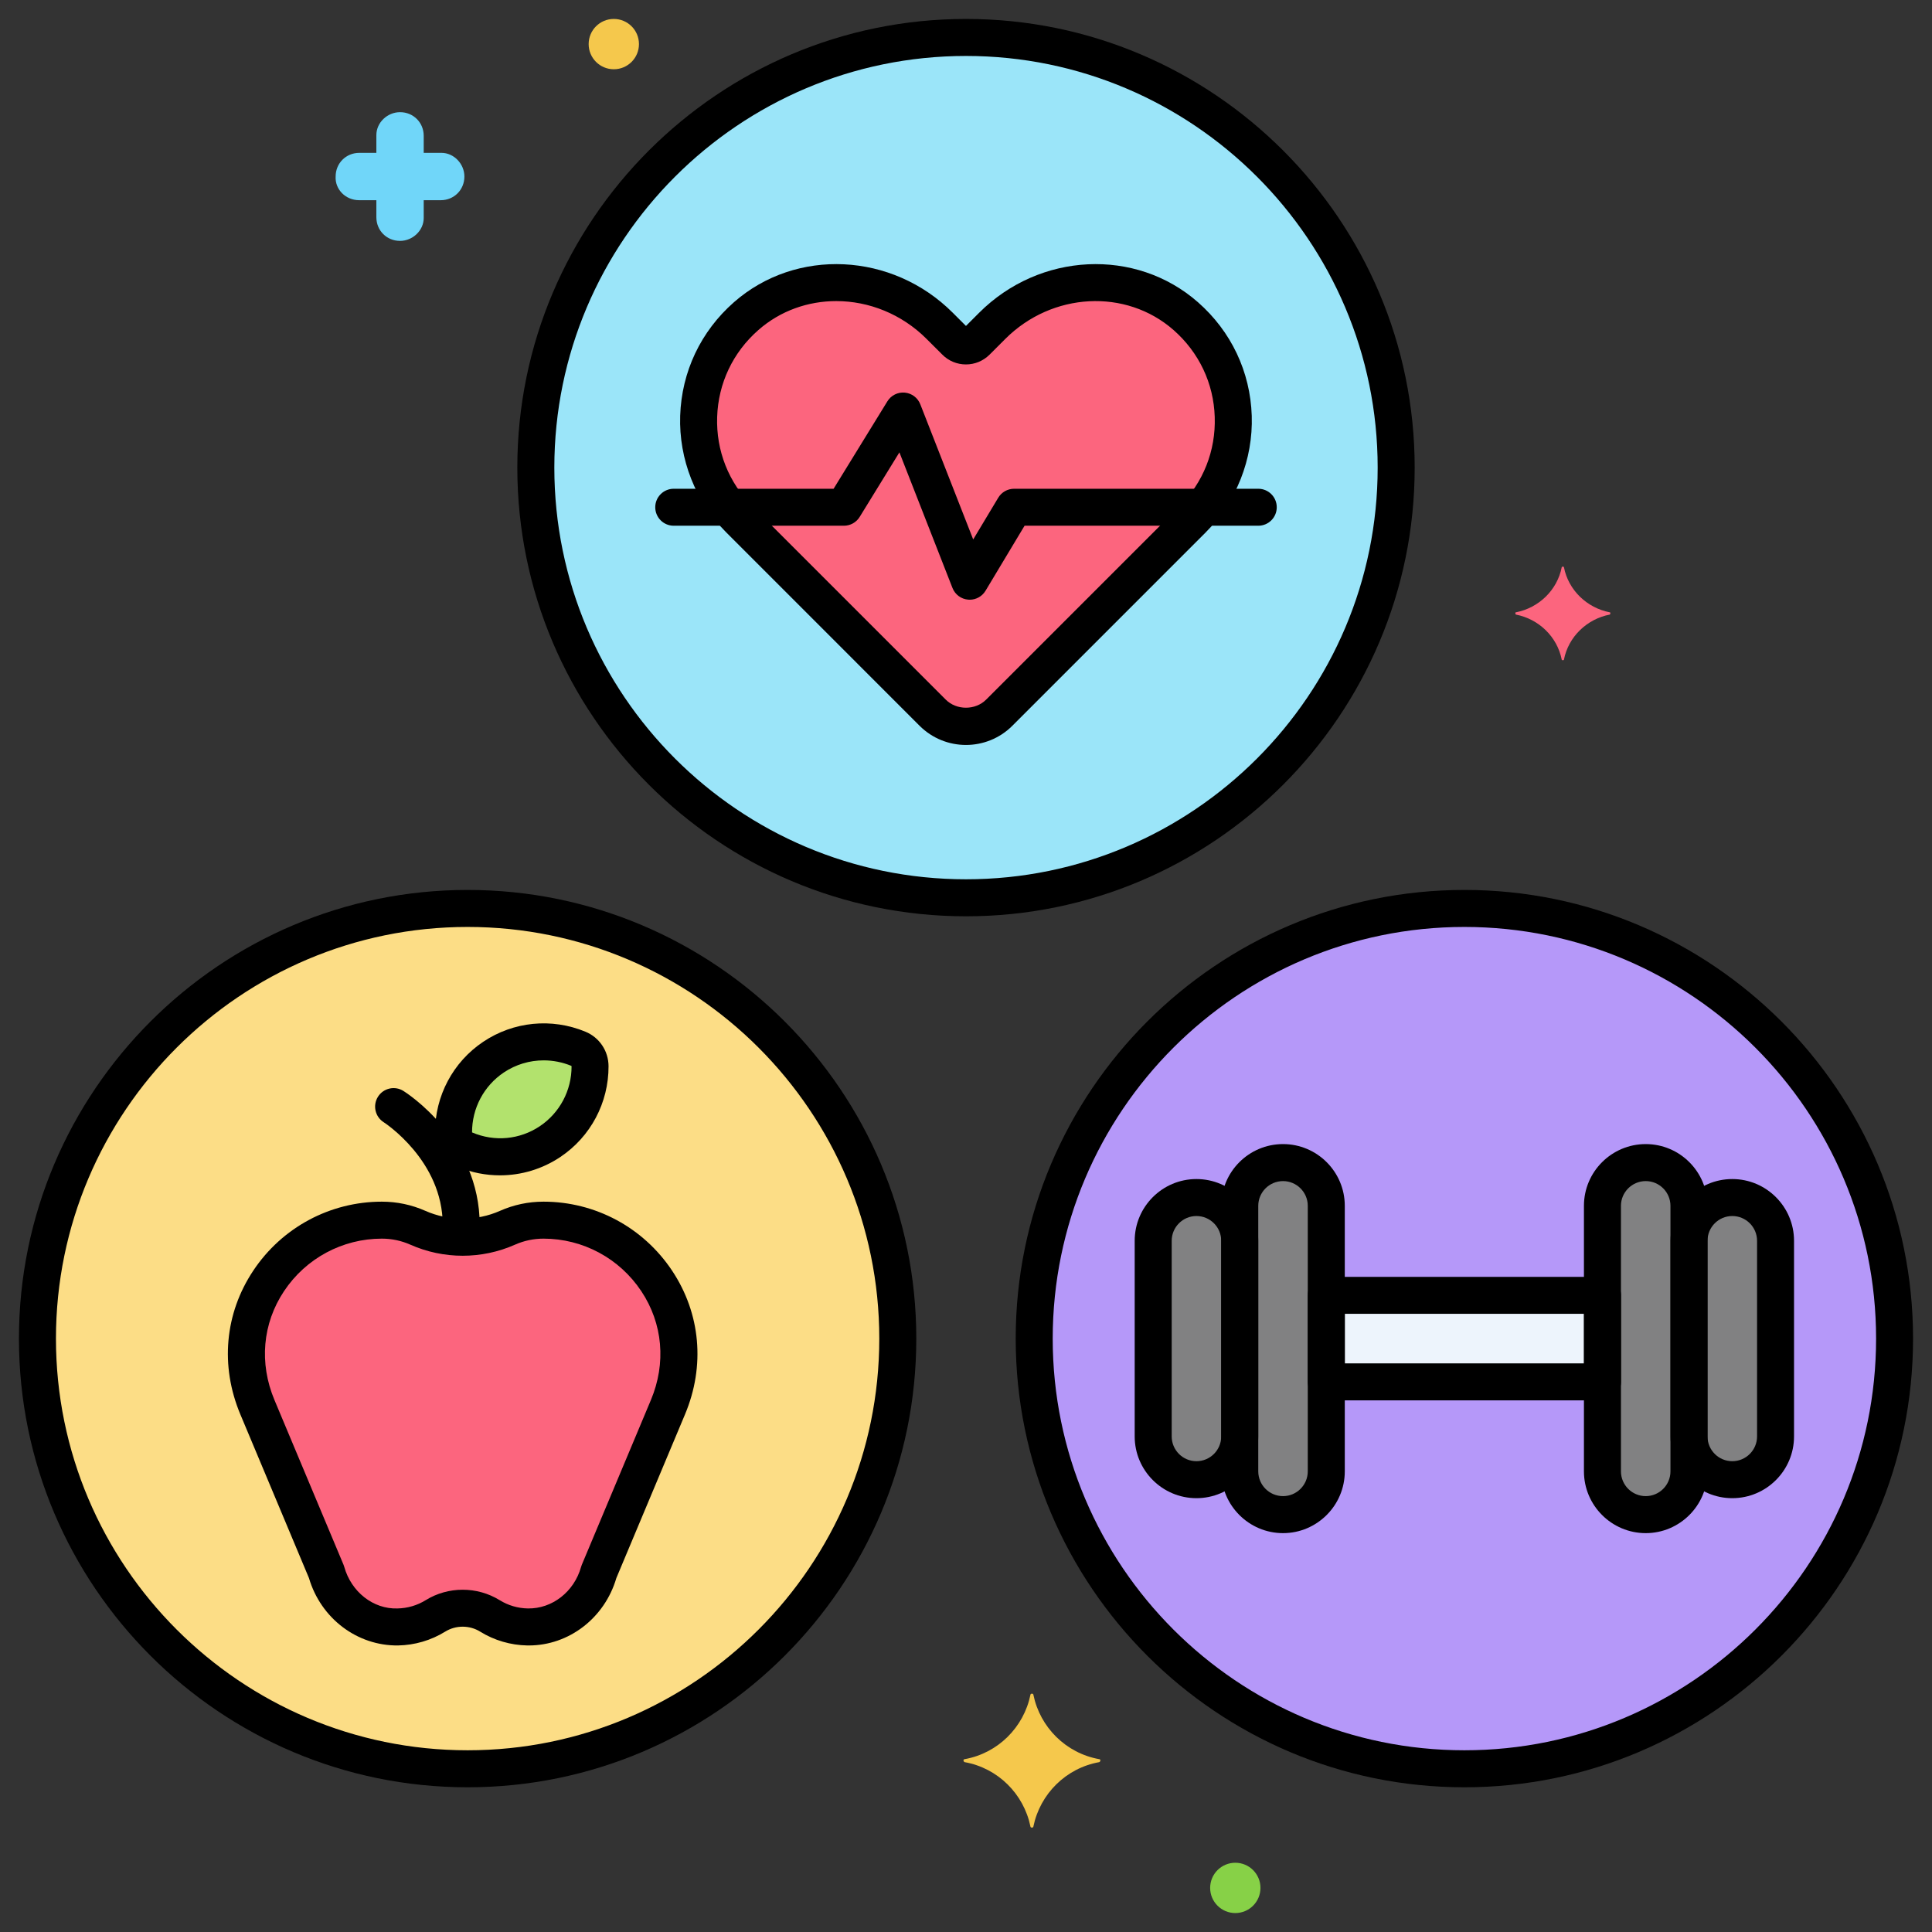
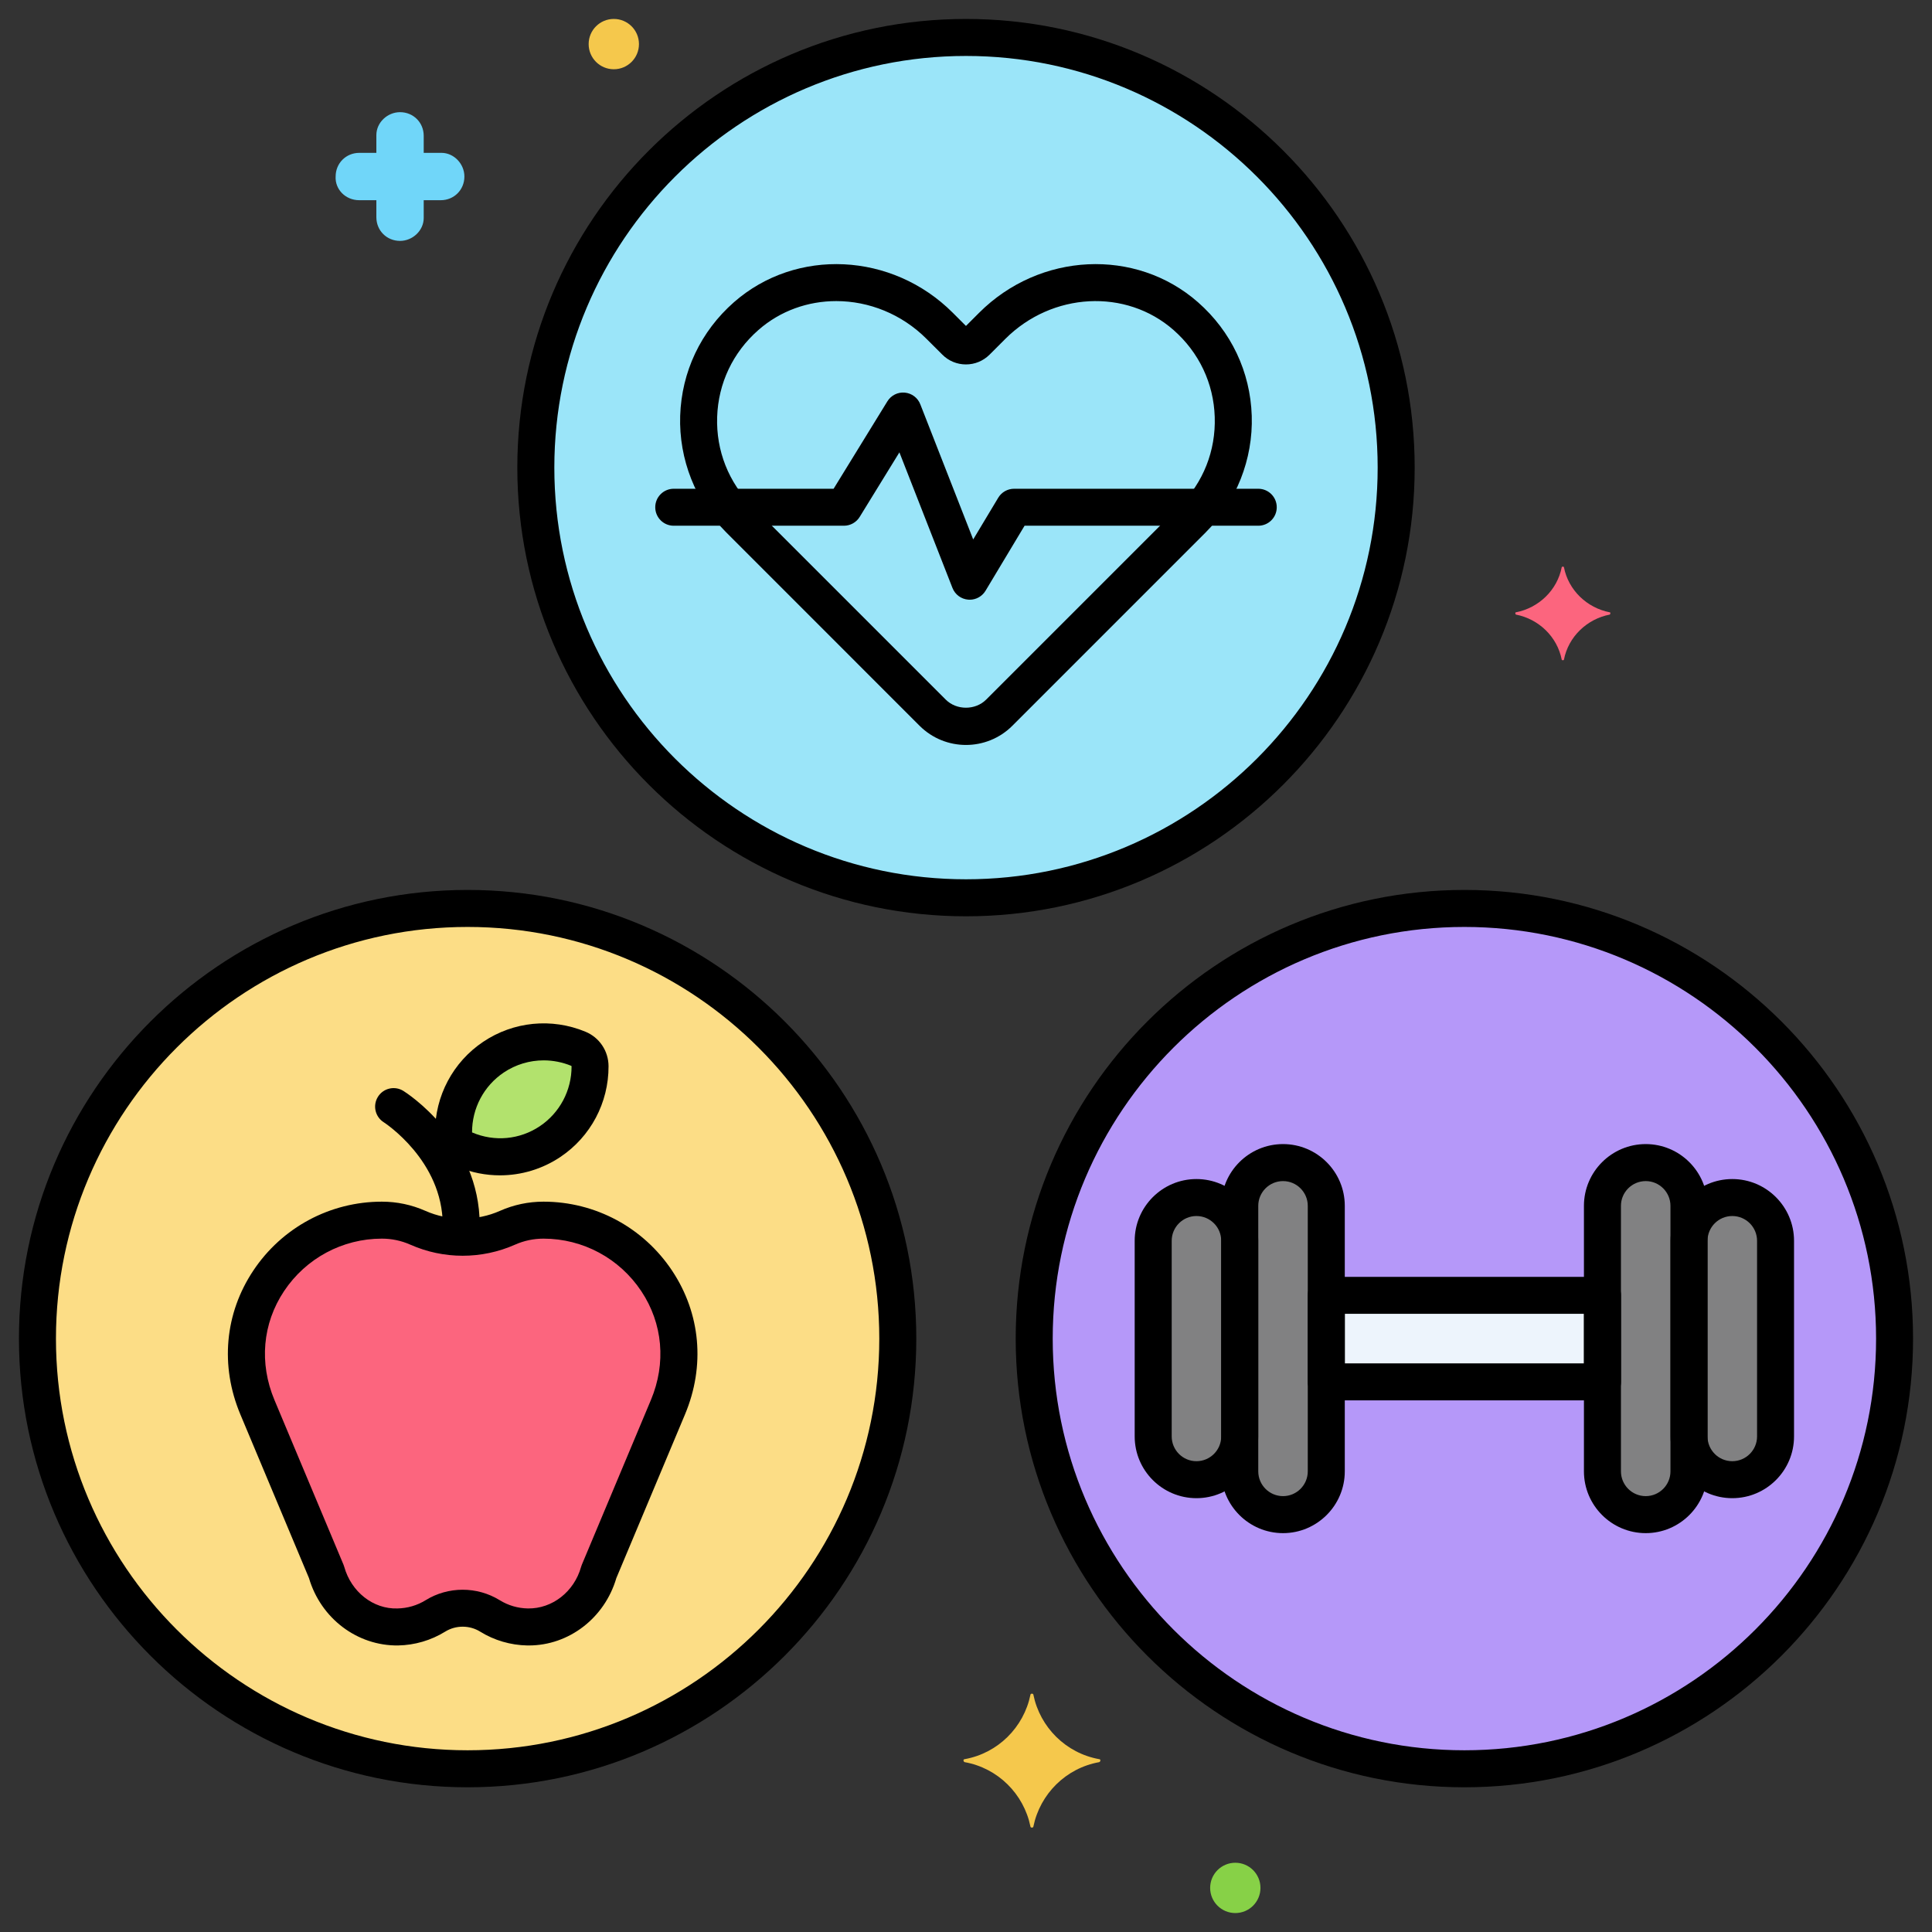
<svg xmlns="http://www.w3.org/2000/svg" width="51" height="51" viewBox="0 0 51 51" fill="none">
  <rect x="0" y="0" width="51" height="51" fill="#333333" stroke="none" />
  <g id="fi_4310163" clip-path="url(#clip0_2223_2327)">
    <g id="Layer_71">
      <g id="Group">
        <g id="Group_2">
          <g id="Group_3">
            <path id="Vector" d="M20.366 43.362C24.8 38.928 24.8 31.739 20.366 27.305C15.932 22.871 8.743 22.871 4.31 27.305C-0.124 31.739 -0.124 38.928 4.31 43.362C8.743 47.796 15.932 47.796 20.366 43.362Z" fill="#FCDD86" />
          </g>
        </g>
        <g id="Group_4">
          <g id="Group_5">
            <path id="Vector_2" d="M25.5 23.699C31.771 23.699 36.855 18.615 36.855 12.344C36.855 6.072 31.771 0.988 25.5 0.988C19.229 0.988 14.145 6.072 14.145 12.344C14.145 18.615 19.229 23.699 25.5 23.699Z" fill="#9BE5F9" />
          </g>
        </g>
        <g id="Group_6">
          <g id="Group_7">
            <path id="Vector_3" d="M38.656 46.691C44.928 46.691 50.012 41.607 50.012 35.336C50.012 29.064 44.928 23.98 38.656 23.98C32.385 23.98 27.301 29.064 27.301 35.336C27.301 41.607 32.385 46.691 38.656 46.691Z" fill="#B598F9" />
          </g>
        </g>
        <g id="Group_8">
          <g id="Group_9">
-             <path id="Vector_4" d="M31.301 8.345C29.83 7.053 27.576 7.217 26.192 8.602L25.776 9.017C25.623 9.171 25.375 9.171 25.221 9.017L24.806 8.602C23.421 7.217 21.168 7.053 19.697 8.345C18.085 9.761 18.025 12.218 19.518 13.711L24.62 18.814C25.105 19.299 25.892 19.299 26.377 18.814L31.48 13.711C32.972 12.218 32.913 9.761 31.301 8.345Z" fill="#FC657E" />
-           </g>
+             </g>
        </g>
        <g id="Group_10">
          <g id="Group_11">
            <path id="Vector_5" d="M14.346 32.209C14.008 32.209 13.687 32.281 13.396 32.41C12.649 32.742 11.776 32.742 11.029 32.41C10.739 32.281 10.418 32.209 10.079 32.209C7.619 32.209 5.765 34.693 6.794 37.146L8.617 41.494C8.854 42.341 9.619 42.963 10.498 42.948C10.863 42.942 11.204 42.835 11.494 42.656C11.931 42.385 12.494 42.385 12.931 42.656C13.221 42.835 13.562 42.941 13.928 42.948C14.807 42.963 15.571 42.341 15.808 41.494L17.631 37.146C18.66 34.693 16.807 32.209 14.346 32.209Z" fill="#FC657E" />
          </g>
        </g>
        <g id="Group_12">
          <g id="Group_13">
            <path id="Vector_6" d="M15.267 27.685C14.555 27.391 13.714 27.445 13.027 27.906C12.339 28.367 11.97 29.124 11.973 29.895C11.973 30.095 12.097 30.279 12.282 30.356C12.994 30.65 13.834 30.596 14.522 30.135C15.21 29.673 15.578 28.917 15.576 28.146C15.575 27.945 15.452 27.762 15.267 27.685Z" fill="#B2E26D" />
          </g>
        </g>
        <g id="Group_14">
          <g id="Group_15">
            <path id="Vector_7" d="M33.869 30.69C33.238 30.69 32.727 31.201 32.727 31.832V38.84C32.727 39.471 33.238 39.982 33.869 39.982C34.499 39.982 35.011 39.471 35.011 38.84V31.832C35.011 31.201 34.499 30.69 33.869 30.69Z" fill="#818182" />
          </g>
        </g>
        <g id="Group_16">
          <g id="Group_17">
            <path id="Vector_8" d="M31.583 31.612C30.953 31.612 30.441 32.123 30.441 32.754V37.918C30.441 38.549 30.953 39.06 31.583 39.06C32.214 39.06 32.725 38.549 32.725 37.918V32.754C32.725 32.123 32.214 31.612 31.583 31.612Z" fill="#818182" />
          </g>
        </g>
        <g id="Group_18">
          <g id="Group_19">
            <path id="Vector_9" d="M43.443 30.69C42.812 30.69 42.301 31.201 42.301 31.832V38.84C42.301 39.471 42.812 39.982 43.443 39.982C44.073 39.982 44.585 39.471 44.585 38.84V31.832C44.585 31.201 44.073 30.69 43.443 30.69Z" fill="#818182" />
          </g>
        </g>
        <g id="Group_20">
          <g id="Group_21">
            <path id="Vector_10" d="M45.728 31.612C45.097 31.612 44.586 32.123 44.586 32.754V37.918C44.586 38.549 45.097 39.06 45.728 39.06C46.359 39.06 46.87 38.549 46.87 37.918V32.754C46.87 32.123 46.359 31.612 45.728 31.612Z" fill="#818182" />
          </g>
        </g>
        <g id="Group_22">
          <g id="Group_23">
            <path id="Vector_11" d="M35.012 34.194H42.302V36.478H35.012V34.194Z" fill="#EDF4FC" />
          </g>
        </g>
        <g id="Group_24">
          <g id="Group_25">
            <path id="Vector_12" d="M42.495 16.164C41.89 16.047 41.401 15.578 41.284 14.973C41.284 14.953 41.226 14.953 41.226 14.973C41.108 15.578 40.62 16.047 40.015 16.164C39.995 16.164 39.995 16.203 40.015 16.223C40.62 16.34 41.108 16.809 41.226 17.414C41.226 17.434 41.284 17.434 41.284 17.414C41.401 16.809 41.89 16.34 42.495 16.223C42.515 16.203 42.515 16.164 42.495 16.164Z" fill="#FC657E" />
          </g>
        </g>
        <g id="Group_26">
          <g id="Group_27">
            <path id="Vector_13" d="M11.653 4.035H11.185V3.586C11.185 3.234 10.911 2.961 10.56 2.961C10.227 2.961 9.935 3.234 9.935 3.566V4.035H9.485C9.134 4.035 8.86 4.309 8.86 4.66C8.841 4.992 9.114 5.285 9.485 5.285H9.935V5.734C9.935 6.086 10.208 6.359 10.56 6.359C10.892 6.359 11.185 6.086 11.185 5.754V5.285H11.634C11.985 5.285 12.259 5.012 12.259 4.66C12.259 4.328 11.985 4.035 11.653 4.035Z" fill="#70D6F9" />
          </g>
        </g>
        <g id="Group_28">
          <g id="Group_29">
            <path id="Vector_14" d="M32.609 50.5C32.976 50.5 33.273 50.203 33.273 49.836C33.273 49.469 32.976 49.172 32.609 49.172C32.243 49.172 31.945 49.469 31.945 49.836C31.945 50.203 32.243 50.5 32.609 50.5Z" fill="#87D147" />
          </g>
        </g>
        <g id="Group_30">
          <g id="Group_31">
            <path id="Vector_15" d="M16.203 0.5C15.836 0.5 15.539 0.797 15.539 1.164C15.539 1.531 15.836 1.828 16.203 1.828C16.57 1.828 16.867 1.531 16.867 1.164C16.867 0.797 16.57 0.5 16.203 0.5Z" fill="#F5C84C" />
          </g>
        </g>
        <g id="Group_32">
          <g id="Group_33">
            <path id="Vector_16" d="M29.018 46.438C28.139 46.281 27.455 45.598 27.279 44.738C27.279 44.699 27.201 44.699 27.201 44.738C27.025 45.598 26.342 46.281 25.463 46.438C25.424 46.438 25.424 46.496 25.463 46.516C26.342 46.672 27.025 47.355 27.201 48.215C27.201 48.254 27.279 48.254 27.279 48.215C27.455 47.355 28.139 46.672 29.018 46.516C29.057 46.496 29.057 46.438 29.018 46.438Z" fill="#F5C84C" />
          </g>
        </g>
        <g id="Group_34">
          <g id="Group_35">
            <g id="Group_36">
              <path id="Vector_17" d="M12.344 23.492C5.813 23.492 0.5 28.805 0.5 35.336C0.5 41.867 5.813 47.18 12.344 47.18C18.875 47.18 24.188 41.867 24.188 35.336C24.188 28.805 18.875 23.492 12.344 23.492ZM12.344 46.203C6.352 46.203 1.477 41.328 1.477 35.336C1.477 29.344 6.352 24.469 12.344 24.469C18.336 24.469 23.211 29.344 23.211 35.336C23.211 41.328 18.336 46.203 12.344 46.203Z" fill="black" />
            </g>
          </g>
        </g>
        <g id="Group_37">
          <g id="Group_38">
            <g id="Group_39">
              <path id="Vector_18" d="M25.5 0.5C18.969 0.5 13.656 5.813 13.656 12.344C13.656 18.875 18.969 24.188 25.5 24.188C32.031 24.188 37.344 18.875 37.344 12.344C37.344 5.813 32.031 0.5 25.5 0.5ZM25.5 23.211C19.508 23.211 14.633 18.336 14.633 12.344C14.633 6.352 19.508 1.477 25.5 1.477C31.492 1.477 36.367 6.352 36.367 12.344C36.367 18.336 31.492 23.211 25.5 23.211Z" fill="black" />
            </g>
          </g>
        </g>
        <g id="Group_40">
          <g id="Group_41">
            <path id="Vector_19" d="M33.215 12.902H26.77C26.598 12.902 26.439 12.992 26.351 13.139L25.69 14.24L24.294 10.673C24.227 10.5 24.068 10.381 23.883 10.364C23.699 10.347 23.521 10.437 23.424 10.595L22.005 12.902H17.785C17.515 12.902 17.297 13.12 17.297 13.39C17.297 13.66 17.515 13.878 17.785 13.878H22.277C22.447 13.878 22.604 13.79 22.693 13.646L23.742 11.941L25.143 15.521C25.211 15.694 25.371 15.814 25.557 15.829C25.57 15.831 25.584 15.831 25.598 15.831C25.768 15.831 25.927 15.742 26.016 15.594L27.046 13.878H33.215C33.485 13.878 33.703 13.66 33.703 13.39C33.703 13.12 33.485 12.902 33.215 12.902Z" fill="black" />
          </g>
        </g>
        <g id="Group_42">
          <g id="Group_43">
            <path id="Vector_20" d="M10.649 28.798C10.42 28.655 10.12 28.724 9.977 28.952C9.834 29.18 9.902 29.481 10.13 29.625C10.145 29.635 11.687 30.632 11.687 32.335C11.687 32.605 11.905 32.824 12.175 32.824C12.444 32.824 12.663 32.605 12.663 32.335C12.663 30.083 10.731 28.849 10.649 28.798Z" fill="black" />
          </g>
        </g>
        <g id="Group_44">
          <g id="Group_45">
            <g id="Group_46">
              <path id="Vector_21" d="M38.656 23.492C32.126 23.492 26.812 28.805 26.812 35.336C26.812 41.867 32.126 47.18 38.656 47.18C45.187 47.18 50.5 41.867 50.5 35.336C50.5 28.805 45.187 23.492 38.656 23.492ZM38.656 46.203C32.664 46.203 27.789 41.328 27.789 35.336C27.789 29.344 32.664 24.469 38.656 24.469C44.649 24.469 49.524 29.344 49.524 35.336C49.524 41.328 44.649 46.203 38.656 46.203Z" fill="black" />
            </g>
          </g>
        </g>
        <g id="Group_47">
          <g id="Group_48">
            <g id="Group_49">
              <path id="Vector_22" d="M33.043 10.976C33.005 9.814 32.501 8.749 31.623 7.978C29.982 6.536 27.445 6.658 25.847 8.256L25.499 8.604L25.151 8.256C23.553 6.658 21.016 6.536 19.374 7.978C18.497 8.749 17.993 9.814 17.955 10.976C17.918 12.123 18.362 13.246 19.173 14.056L24.275 19.159C24.613 19.496 25.056 19.665 25.499 19.665C25.942 19.665 26.385 19.496 26.723 19.159L31.825 14.056C32.636 13.246 33.08 12.123 33.043 10.976ZM31.134 13.366L26.032 18.468C25.747 18.753 25.25 18.753 24.965 18.468L19.863 13.366C19.234 12.736 18.902 11.899 18.931 11.008C18.96 10.118 19.346 9.303 20.019 8.712C20.602 8.2 21.334 7.948 22.075 7.948C22.931 7.948 23.799 8.285 24.46 8.947L24.876 9.362C25.042 9.529 25.264 9.62 25.499 9.62C25.734 9.62 25.955 9.528 26.122 9.362L26.537 8.947C27.772 7.712 29.723 7.609 30.979 8.712C31.651 9.303 32.038 10.118 32.066 11.008C32.095 11.899 31.764 12.736 31.134 13.366Z" fill="black" />
            </g>
          </g>
        </g>
        <g id="Group_50">
          <g id="Group_51">
            <g id="Group_52">
              <path id="Vector_23" d="M17.742 33.543C16.983 32.402 15.714 31.721 14.347 31.721C13.947 31.721 13.561 31.803 13.199 31.963C12.582 32.238 11.845 32.238 11.228 31.963C10.866 31.803 10.479 31.721 10.08 31.721C8.713 31.721 7.443 32.402 6.685 33.543C5.932 34.674 5.808 36.056 6.344 37.335L8.156 41.657C8.47 42.724 9.432 43.449 10.507 43.436C10.948 43.428 11.378 43.302 11.752 43.071C12.032 42.897 12.395 42.897 12.675 43.071C13.048 43.302 13.479 43.428 13.92 43.436C13.933 43.436 13.947 43.436 13.96 43.436C15.019 43.436 15.961 42.711 16.27 41.657L18.083 37.335C18.619 36.056 18.494 34.674 17.742 33.543ZM17.182 36.957L15.359 41.305C15.351 41.324 15.344 41.343 15.339 41.363C15.155 42.02 14.576 42.469 13.937 42.459C13.671 42.455 13.413 42.379 13.189 42.24C12.892 42.057 12.553 41.965 12.213 41.965C11.874 41.965 11.534 42.057 11.238 42.24C11.014 42.379 10.755 42.455 10.49 42.459C9.851 42.48 9.272 42.02 9.088 41.363C9.082 41.343 9.076 41.324 9.068 41.305L7.245 36.957C6.837 35.985 6.929 34.938 7.497 34.084C8.075 33.216 9.04 32.697 10.08 32.697C10.342 32.697 10.595 32.751 10.832 32.856C11.71 33.246 12.717 33.246 13.595 32.856C13.832 32.751 14.085 32.697 14.347 32.697C15.386 32.697 16.352 33.216 16.929 34.084C17.497 34.938 17.59 35.985 17.182 36.957Z" fill="black" />
            </g>
          </g>
        </g>
        <g id="Group_53">
          <g id="Group_54">
            <g id="Group_55">
              <path id="Vector_24" d="M15.453 27.234C14.562 26.865 13.553 26.965 12.755 27.501C11.957 28.036 11.482 28.932 11.484 29.896C11.486 30.297 11.726 30.654 12.095 30.807C12.451 30.954 12.825 31.026 13.198 31.026C13.758 31.026 14.314 30.862 14.794 30.54C15.592 30.005 16.067 29.109 16.064 28.145C16.063 27.744 15.823 27.386 15.453 27.234ZM14.25 29.729C13.723 30.082 13.058 30.148 12.461 29.893C12.459 29.256 12.772 28.665 13.299 28.311C13.615 28.099 13.982 27.991 14.351 27.991C14.598 27.991 14.845 28.039 15.081 28.136C15.083 28.137 15.088 28.144 15.088 28.148C15.09 28.785 14.776 29.376 14.25 29.729Z" fill="black" />
            </g>
          </g>
        </g>
        <g id="Group_56">
          <g id="Group_57">
            <g id="Group_58">
              <path id="Vector_25" d="M33.869 30.201C32.969 30.201 32.238 30.932 32.238 31.831V38.84C32.238 39.739 32.97 40.471 33.869 40.471C34.767 40.471 35.499 39.739 35.499 38.84V31.831C35.499 30.932 34.768 30.201 33.869 30.201ZM34.522 38.84C34.522 39.201 34.229 39.494 33.869 39.494C33.508 39.494 33.215 39.201 33.215 38.84V31.831C33.215 31.471 33.508 31.178 33.869 31.178C34.229 31.178 34.522 31.471 34.522 31.831V38.84Z" fill="black" />
            </g>
          </g>
        </g>
        <g id="Group_59">
          <g id="Group_60">
            <g id="Group_61">
              <path id="Vector_26" d="M31.583 31.124C30.684 31.124 29.953 31.855 29.953 32.754V37.918C29.953 38.817 30.684 39.548 31.583 39.548C32.482 39.548 33.214 38.817 33.214 37.918V32.754C33.214 31.855 32.482 31.124 31.583 31.124ZM32.237 37.918C32.237 38.279 31.944 38.572 31.583 38.572C31.223 38.572 30.93 38.279 30.93 37.918V32.754C30.93 32.393 31.223 32.1 31.583 32.1C31.944 32.1 32.237 32.393 32.237 32.754V37.918Z" fill="black" />
            </g>
          </g>
        </g>
        <g id="Group_62">
          <g id="Group_63">
            <g id="Group_64">
              <path id="Vector_27" d="M43.443 30.201C42.544 30.201 41.812 30.932 41.812 31.831V38.84C41.812 39.739 42.544 40.471 43.443 40.471C44.342 40.471 45.073 39.739 45.073 38.84V31.831C45.073 30.932 44.342 30.201 43.443 30.201ZM44.096 38.84C44.096 39.201 43.803 39.494 43.443 39.494C43.082 39.494 42.789 39.201 42.789 38.84V31.831C42.789 31.471 43.082 31.178 43.443 31.178C43.803 31.178 44.096 31.471 44.096 31.831V38.84Z" fill="black" />
            </g>
          </g>
        </g>
        <g id="Group_65">
          <g id="Group_66">
            <g id="Group_67">
              <path id="Vector_28" d="M45.728 31.124C44.829 31.124 44.098 31.855 44.098 32.754V37.918C44.098 38.817 44.829 39.548 45.728 39.548C46.627 39.548 47.358 38.817 47.358 37.918V32.754C47.358 31.855 46.627 31.124 45.728 31.124ZM46.382 37.918C46.382 38.279 46.089 38.572 45.728 38.572C45.367 38.572 45.074 38.279 45.074 37.918V32.754C45.074 32.393 45.367 32.1 45.728 32.1C46.089 32.1 46.382 32.393 46.382 32.754V37.918Z" fill="black" />
            </g>
          </g>
        </g>
        <g id="Group_68">
          <g id="Group_69">
            <g id="Group_70">
              <path id="Vector_29" d="M42.302 33.706H35.012C34.742 33.706 34.523 33.924 34.523 34.194V36.478C34.523 36.748 34.742 36.966 35.012 36.966H42.302C42.572 36.966 42.791 36.748 42.791 36.478V34.194C42.791 33.924 42.572 33.706 42.302 33.706ZM41.814 35.989H35.5V34.682H41.814V35.989Z" fill="black" />
            </g>
          </g>
        </g>
      </g>
    </g>
  </g>
  <defs>
    <clipPath id="clip0_2223_2327">
      <rect width="50" height="50" fill="white" transform="translate(0.5 0.5)" />
    </clipPath>
  </defs>
</svg>